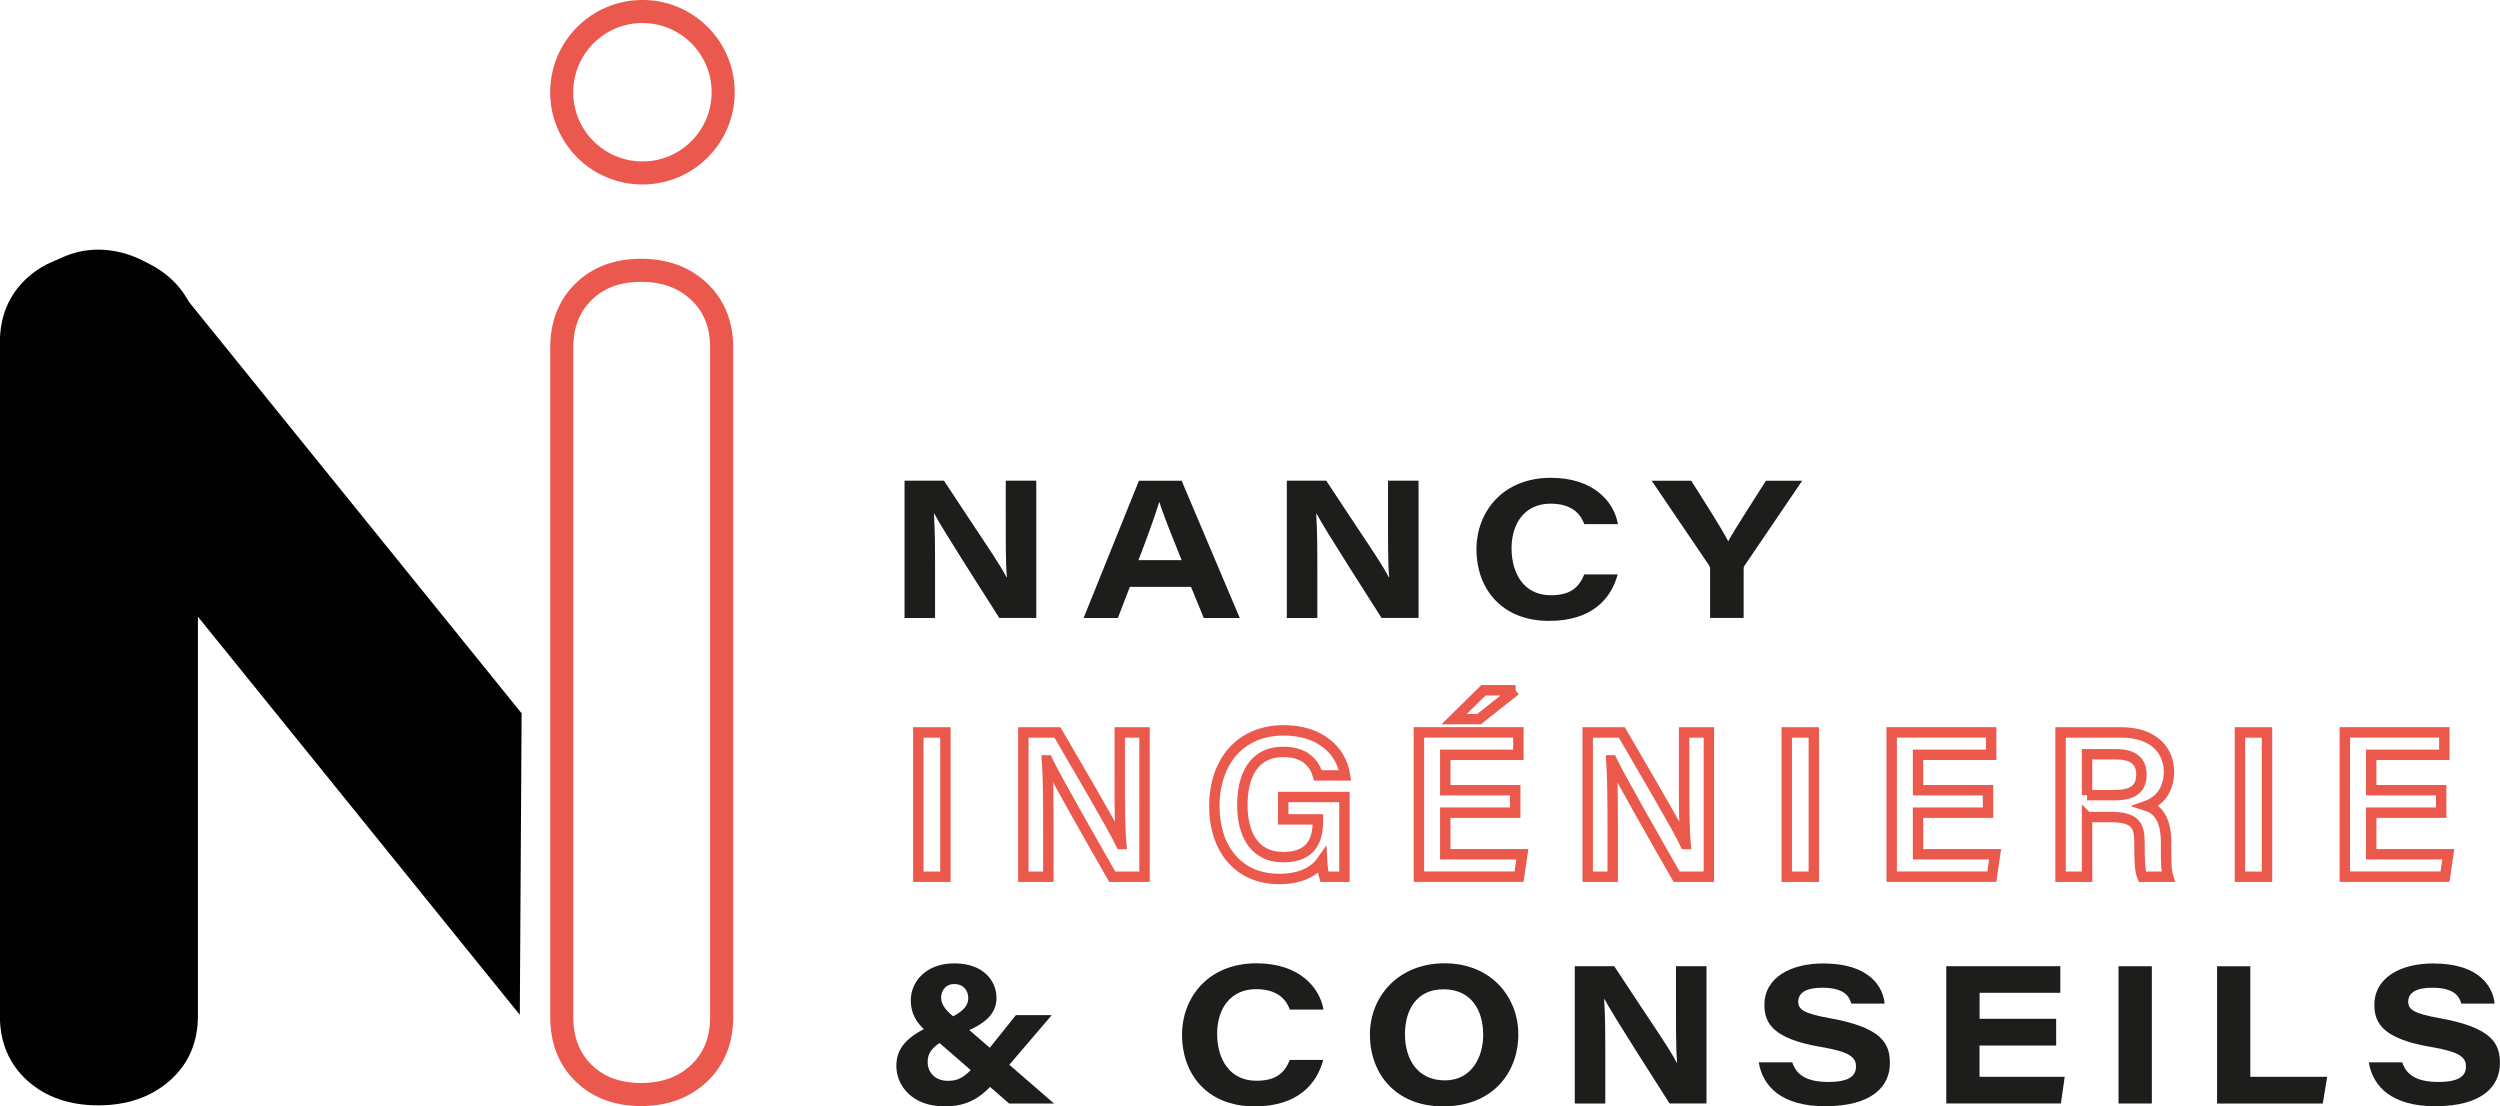
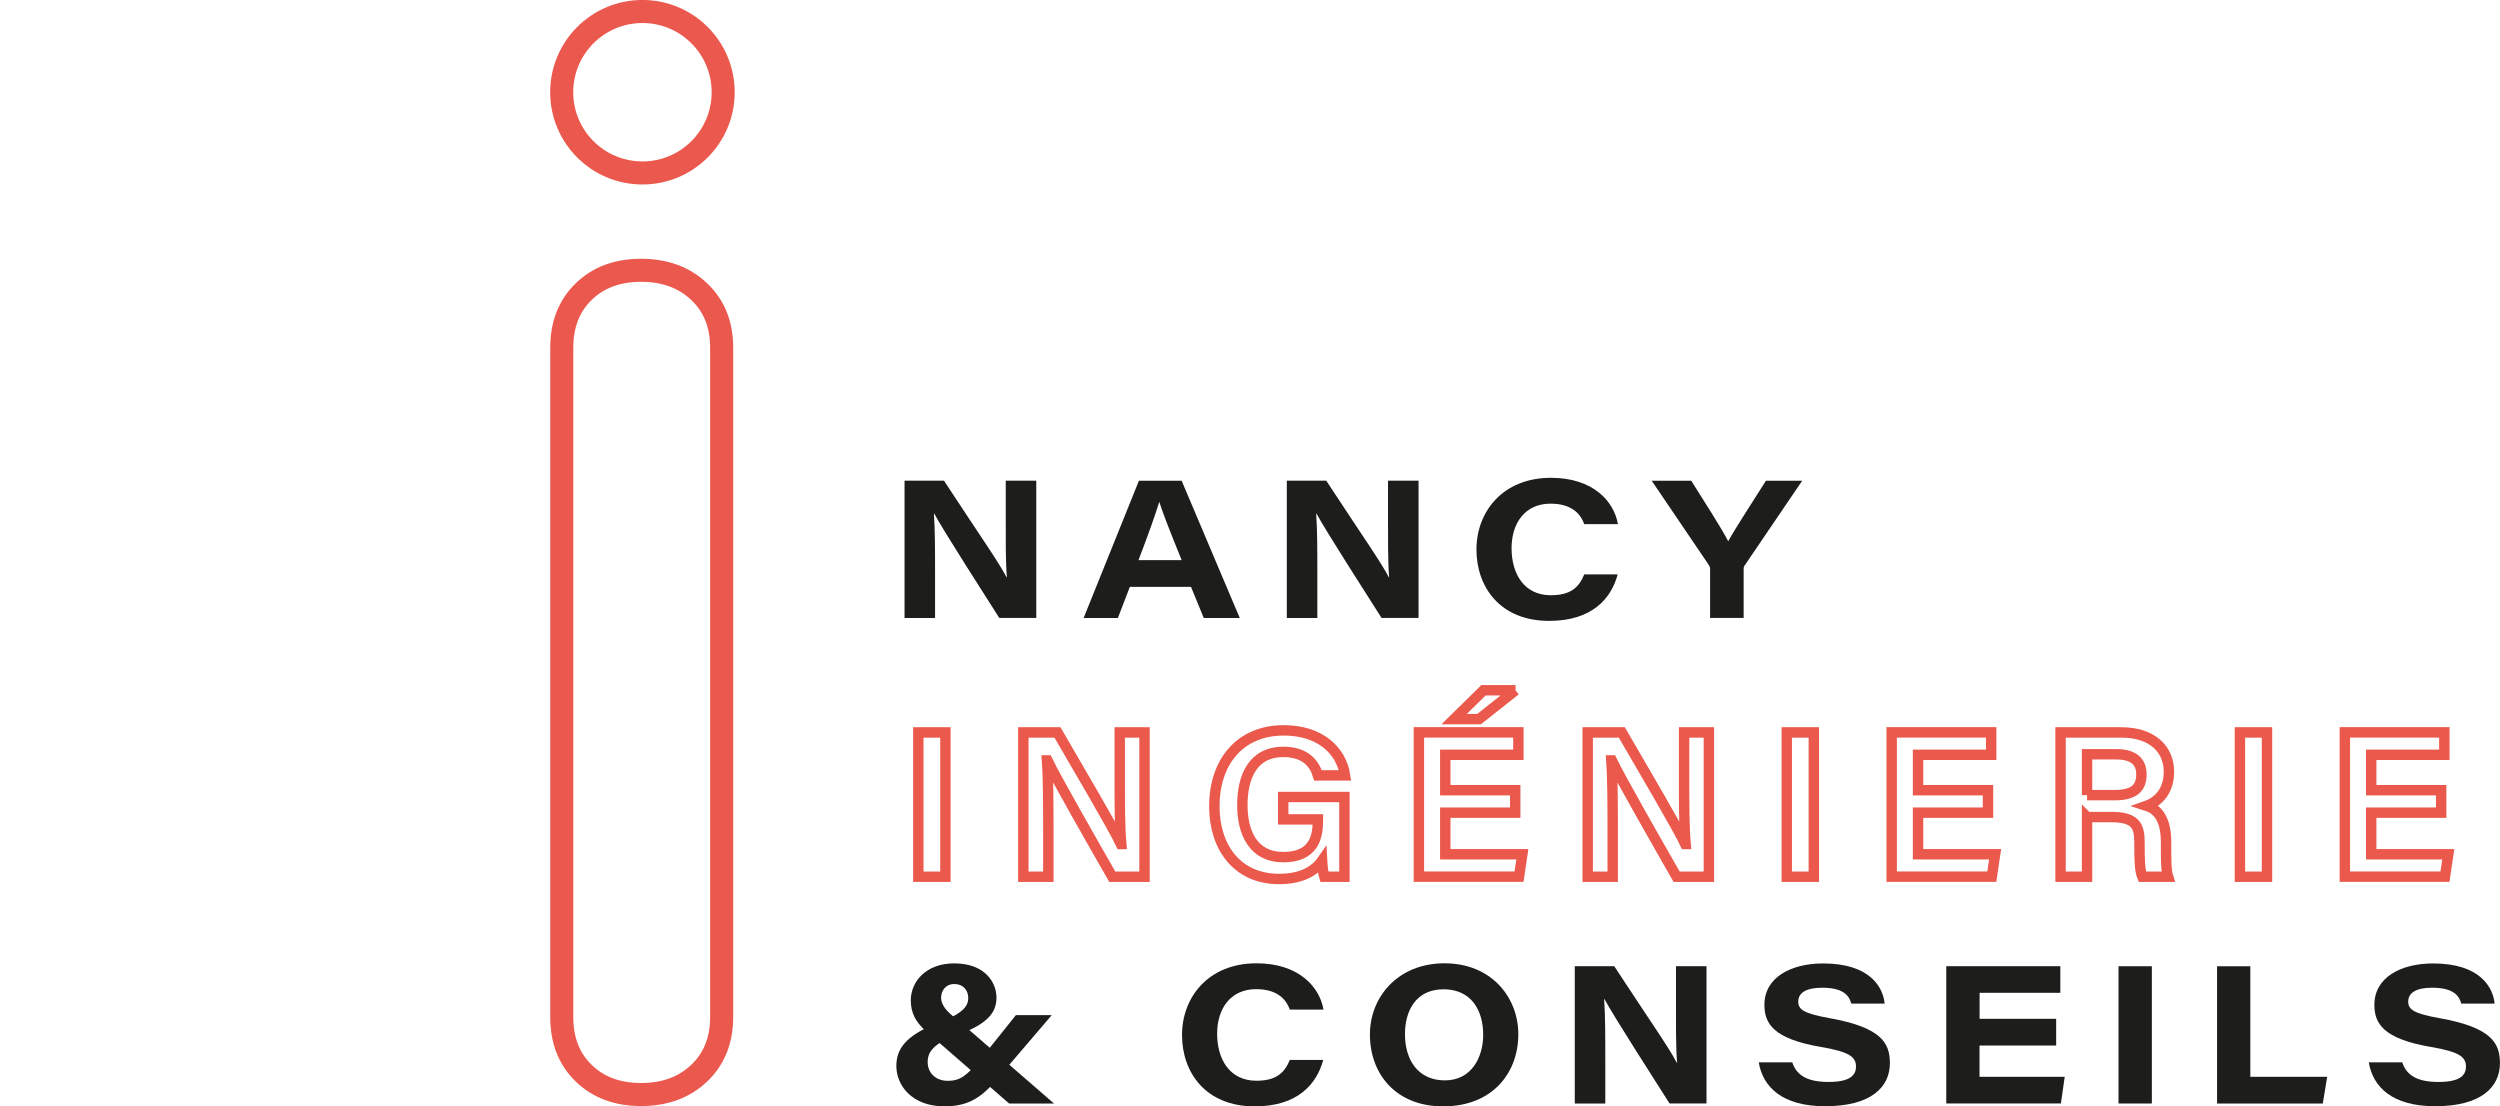
<svg xmlns="http://www.w3.org/2000/svg" id="Calque_2" data-name="Calque 2" viewBox="0 0 348.05 154.03">
  <defs>
    <style>
      .cls-1 {
        fill: #010101;
        stroke: #010101;
      }

      .cls-1, .cls-2 {
        stroke-width: 3.21px;
      }

      .cls-1, .cls-2, .cls-3 {
        stroke-miterlimit: 10;
      }

      .cls-2 {
        stroke: #eb584d;
      }

      .cls-2, .cls-3 {
        fill: none;
      }

      .cls-4 {
        fill: #1d1d1b;
        stroke-width: 0px;
      }

      .cls-3 {
        stroke: #eb594d;
        stroke-linecap: round;
        stroke-width: 1.45px;
      }
    </style>
  </defs>
  <g id="Calque_1-2" data-name="Calque 1">
    <g>
      <g>
        <path class="cls-4" d="M125.93,86.03v-19.11h5.49c5.37,8.19,7.51,11.17,8.71,13.44h.05c-.19-2.01-.16-5.58-.16-8.72v-4.72h4.25v19.11h-5.15c-1.8-2.85-7.91-12.34-9.05-14.52h-.05c.16,2.36.16,5.07.16,8.47v6.06h-4.25Z" />
        <path class="cls-4" d="M157.3,81.7l-1.67,4.34h-4.77l7.7-19.11h5.95l8.09,19.11h-5.01l-1.78-4.34h-8.5ZM164.51,77.98c-1.78-4.38-2.64-6.61-3.1-8.07h-.03c-.43,1.43-1.44,4.33-2.88,8.07h6.01Z" />
        <path class="cls-4" d="M179.15,86.03v-19.11h5.49c5.37,8.19,7.51,11.17,8.71,13.44h.05c-.19-2.01-.16-5.58-.16-8.72v-4.72h4.25v19.11h-5.15c-1.8-2.85-7.91-12.34-9.05-14.52h-.05c.16,2.36.16,5.07.16,8.47v6.06h-4.25Z" />
        <path class="cls-4" d="M225.21,79.97c-.89,3.35-3.55,6.47-9.54,6.47-6.83,0-10.12-4.72-10.12-9.94s3.63-9.98,10.37-9.98c5.85,0,8.77,3.25,9.33,6.45h-4.69c-.39-1.09-1.42-2.85-4.69-2.85-3.57,0-5.43,2.72-5.43,6.21s1.7,6.54,5.46,6.54c2.72,0,3.91-1.06,4.66-2.9h4.66Z" />
        <path class="cls-4" d="M238.08,86.03v-6.83c0-.26-.08-.39-.23-.62l-7.9-11.65h5.51c1.87,2.99,4.23,6.63,5.14,8.43.97-1.78,3.37-5.44,5.25-8.43h5.05l-8.04,11.84c-.1.16-.11.26-.11.5v6.76h-4.66Z" />
      </g>
-       <path class="cls-1" d="M25.95,47.66v93.79c0,3.23-1.14,5.85-3.43,7.84-2.29,1.99-5.23,2.99-8.84,2.99s-6.52-1-8.75-2.99c-2.23-1.99-3.34-4.61-3.34-7.84V47.66c0-3.23,1.11-5.85,3.34-7.84,2.22-1.99,5.14-2.99,8.75-2.99s6.55,1,8.84,2.99c2.28,1.99,3.43,4.61,3.43,7.84Z" />
-       <path class="cls-1" d="M24.21,41.99l46.8,57.88-.22,36.91L6.03,56.68c-2.51-3.11-3.71-6.29-3.6-9.55.11-3.26,1.51-5.98,4.21-8.15s5.67-3,8.92-2.46c3.25.54,6.14,2.36,8.65,5.47Z" />
      <circle class="cls-2" cx="89.44" cy="12.84" r="11.24" />
      <path class="cls-2" d="M100.47,48.39v93.22c0,3.22-1.05,5.82-3.13,7.8-2.09,1.98-4.78,2.97-8.08,2.97s-5.97-.99-8-2.97c-2.04-1.98-3.05-4.58-3.05-7.8V48.39c0-3.22,1.02-5.81,3.05-7.79,2.03-1.98,4.7-2.97,8-2.97s5.99.99,8.08,2.97c2.09,1.98,3.13,4.58,3.13,7.79Z" />
      <g>
        <path class="cls-3" d="M131.62,101.97v20.09h-3.77v-20.09h3.77Z" />
        <path class="cls-3" d="M142.47,122.06v-20.09h4.75c2.64,4.57,7.83,13.35,8.83,15.53h.05c-.21-2.26-.21-5.64-.21-8.93v-6.6h3.45v20.09h-4.49c-2.33-4.07-7.95-13.9-9.03-16.2h-.05c.15,1.94.18,5.82.18,9.43v6.77h-3.47Z" />
        <path class="cls-3" d="M187.16,122.06h-2.79c-.16-.54-.26-1.3-.31-2.24-1.03,1.48-2.91,2.55-5.99,2.55-5.82,0-9.01-4.4-9.01-10.12,0-6.03,3.44-10.57,9.68-10.57,5,0,8,2.78,8.52,6.27h-3.77c-.5-1.65-1.76-3.27-4.81-3.27-4.31,0-5.72,3.54-5.72,7.4s1.52,7.25,5.7,7.25,4.82-2.72,4.82-5.06v-.19h-4.83v-3.12h8.52v11.1Z" />
        <path class="cls-3" d="M210.95,113.14h-9.74v5.79h10.73l-.46,3.12h-13.94v-20.09h13.85v3.12h-10.18v4.93h9.74v3.12ZM210.99,96.1l-5.08,4.02h-3.47l4.09-4.02h4.47Z" />
        <path class="cls-3" d="M221.04,122.06v-20.09h4.75c2.64,4.57,7.83,13.35,8.83,15.53h.05c-.21-2.26-.21-5.64-.21-8.93v-6.6h3.45v20.09h-4.49c-2.33-4.07-7.95-13.9-9.03-16.2h-.05c.15,1.94.18,5.82.18,9.43v6.77h-3.47Z" />
        <path class="cls-3" d="M252.52,101.97v20.09h-3.77v-20.09h3.77Z" />
        <path class="cls-3" d="M276.77,113.14h-9.74v5.79h10.73l-.46,3.12h-13.94v-20.09h13.85v3.12h-10.18v4.93h9.74v3.12Z" />
        <path class="cls-3" d="M290.56,113.74v8.32h-3.69v-20.09h8.49c4.29,0,6.6,2.35,6.6,5.47,0,2.67-1.48,4.17-3.09,4.74,1.22.39,2.69,1.49,2.69,5.05v.95c0,1.36-.01,2.97.28,3.88h-3.59c-.36-.87-.39-2.4-.39-4.44v-.34c0-2.42-.64-3.53-4-3.53h-3.29ZM290.56,110.7h3.89c2.62,0,3.68-.99,3.68-2.87s-1.18-2.82-3.51-2.82h-4.06v5.69Z" />
        <path class="cls-3" d="M315.61,101.97v20.09h-3.77v-20.09h3.77Z" />
        <path class="cls-3" d="M339.86,113.14h-9.74v5.79h10.73l-.46,3.12h-13.94v-20.09h13.85v3.12h-10.18v4.93h9.74v3.12Z" />
      </g>
      <g>
        <path class="cls-4" d="M146.43,141.32l-6,7.02c-2.71,3.17-4.33,5.69-8.92,5.69s-6.72-2.96-6.72-5.61c0-2.21,1.08-4.25,5.99-6.08,3.64-1.37,4.02-2.5,4.02-3.42s-.59-1.92-1.95-1.92c-1.24,0-1.83.97-1.83,1.91,0,1.01.83,1.98,2.01,2.83l13.71,11.89h-6.25l-11.65-10.13c-1.39-1.25-2.04-2.55-2.04-4.22,0-2.64,2.13-5.16,6.05-5.16,4.18,0,5.88,2.56,5.88,4.78,0,2.1-1.3,3.73-5.57,5.22-3.74,1.3-4.01,2.8-4.01,3.74,0,1.42,1.02,2.61,2.8,2.61,1.88,0,2.75-.75,5.48-4.14l4-5h4.99Z" />
        <path class="cls-4" d="M184.22,147.56c-.89,3.35-3.55,6.47-9.54,6.47-6.83,0-10.12-4.72-10.12-9.94s3.63-9.98,10.37-9.98c5.85,0,8.77,3.25,9.33,6.45h-4.69c-.39-1.09-1.42-2.85-4.69-2.85-3.57,0-5.43,2.72-5.43,6.21s1.7,6.54,5.46,6.54c2.72,0,3.91-1.06,4.66-2.9h4.66Z" />
        <path class="cls-4" d="M211.38,144c0,5.3-3.53,10.03-10.48,10.03-6.48,0-10.18-4.43-10.18-10.01,0-5.25,3.92-9.91,10.39-9.91s10.27,4.68,10.27,9.89ZM195.6,143.97c0,3.61,1.83,6.44,5.56,6.44s5.33-3.25,5.33-6.35c0-3.39-1.65-6.33-5.52-6.33s-5.37,3.02-5.37,6.24Z" />
        <path class="cls-4" d="M219.24,153.62v-19.11h5.49c5.37,8.19,7.51,11.17,8.71,13.44h.05c-.19-2.01-.16-5.58-.16-8.72v-4.72h4.25v19.11h-5.15c-1.8-2.85-7.91-12.34-9.05-14.52h-.05c.16,2.36.16,5.07.16,8.47v6.06h-4.25Z" />
        <path class="cls-4" d="M249.52,147.9c.55,1.65,1.87,2.73,5.04,2.73,2.97,0,3.83-.91,3.83-2.14,0-1.32-.88-2.06-4.91-2.74-6.63-1.13-7.84-3.29-7.84-5.85,0-3.82,3.67-5.77,8.19-5.77,6.56,0,8.34,3.37,8.55,5.59h-4.64c-.27-.95-.91-2.21-4.06-2.21-2.21,0-3.33.7-3.33,1.94,0,1.1.79,1.66,4.37,2.3,7.26,1.3,8.39,3.49,8.39,6.27,0,3.31-2.6,5.99-9.01,5.99-5.98,0-8.67-2.67-9.25-6.11h4.65Z" />
        <path class="cls-4" d="M286.25,145.56h-10.66v4.35h11.86l-.53,3.71h-15.96v-19.11h15.88v3.71h-11.24v3.62h10.66v3.71Z" />
        <path class="cls-4" d="M299.58,134.52v19.11h-4.64v-19.11h4.64Z" />
        <path class="cls-4" d="M308.66,134.52h4.63v15.39h10.7l-.61,3.72h-14.72v-19.11Z" />
-         <path class="cls-4" d="M334.44,147.9c.55,1.65,1.87,2.73,5.04,2.73,2.97,0,3.83-.91,3.83-2.14,0-1.32-.88-2.06-4.91-2.74-6.63-1.13-7.84-3.29-7.84-5.85,0-3.82,3.67-5.77,8.19-5.77,6.56,0,8.34,3.37,8.55,5.59h-4.64c-.27-.95-.91-2.21-4.06-2.21-2.21,0-3.33.7-3.33,1.94,0,1.1.79,1.66,4.37,2.3,7.26,1.3,8.4,3.49,8.4,6.27,0,3.31-2.6,5.99-9.01,5.99-5.98,0-8.67-2.67-9.25-6.11h4.65Z" />
+         <path class="cls-4" d="M334.44,147.9c.55,1.65,1.87,2.73,5.04,2.73,2.97,0,3.83-.91,3.83-2.14,0-1.32-.88-2.06-4.91-2.74-6.63-1.13-7.84-3.29-7.84-5.85,0-3.82,3.67-5.77,8.19-5.77,6.56,0,8.34,3.37,8.55,5.59h-4.64c-.27-.95-.91-2.21-4.06-2.21-2.21,0-3.33.7-3.33,1.94,0,1.1.79,1.66,4.37,2.3,7.26,1.3,8.4,3.49,8.4,6.27,0,3.31-2.6,5.99-9.01,5.99-5.98,0-8.67-2.67-9.25-6.11Z" />
      </g>
    </g>
  </g>
</svg>